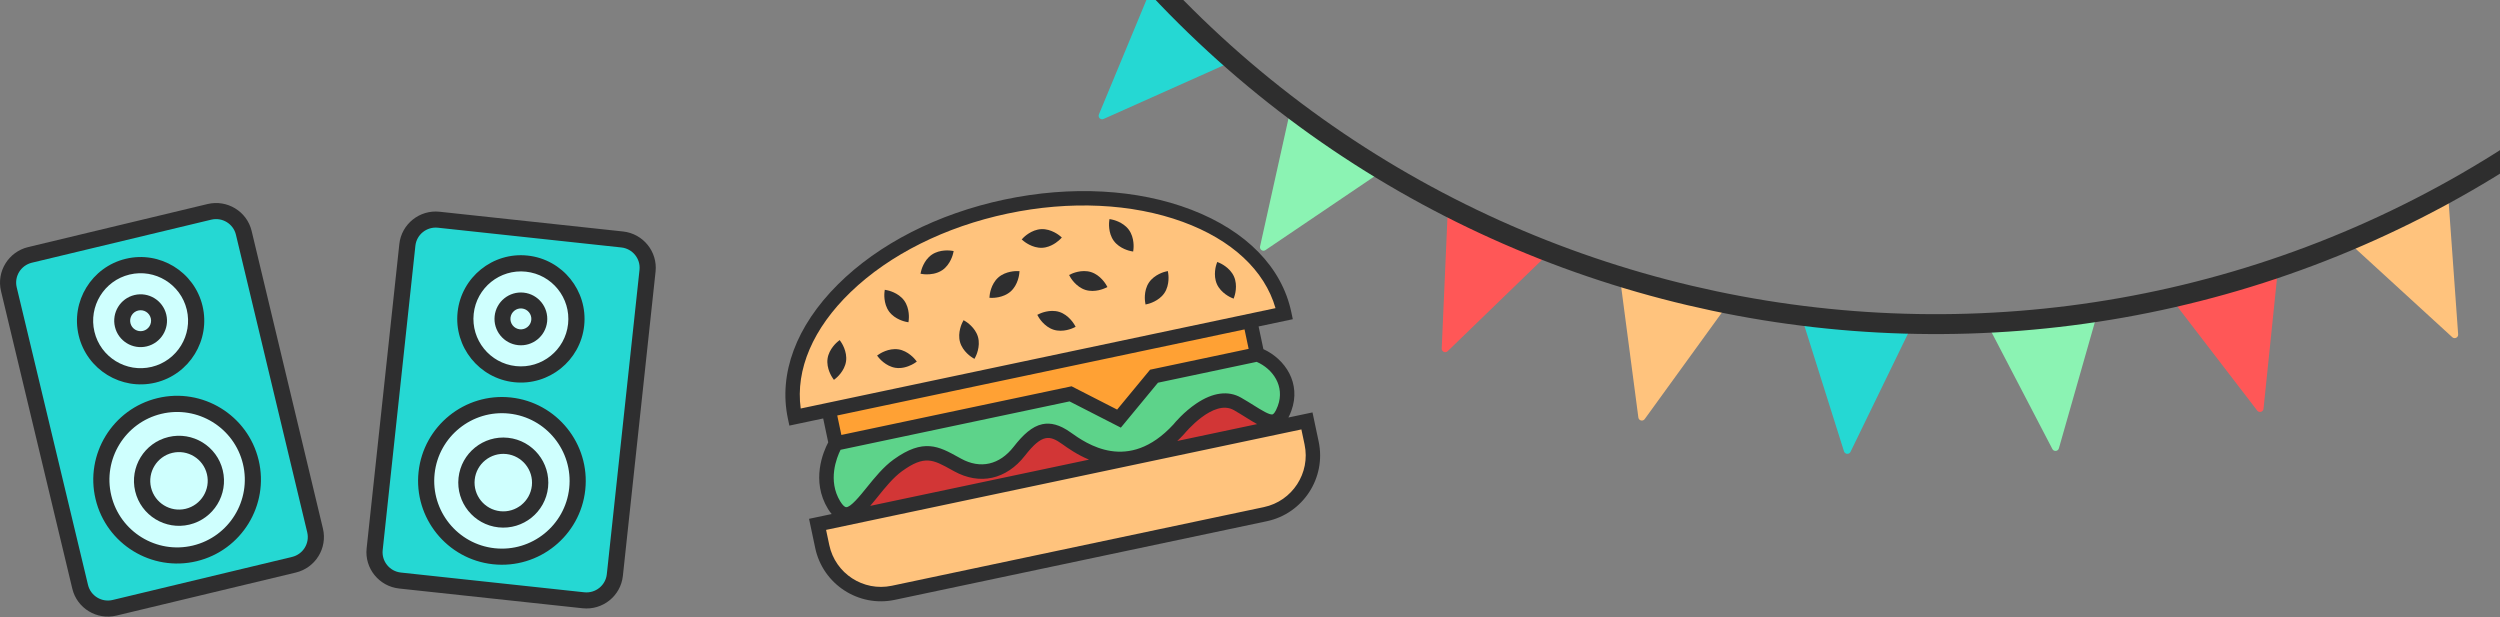
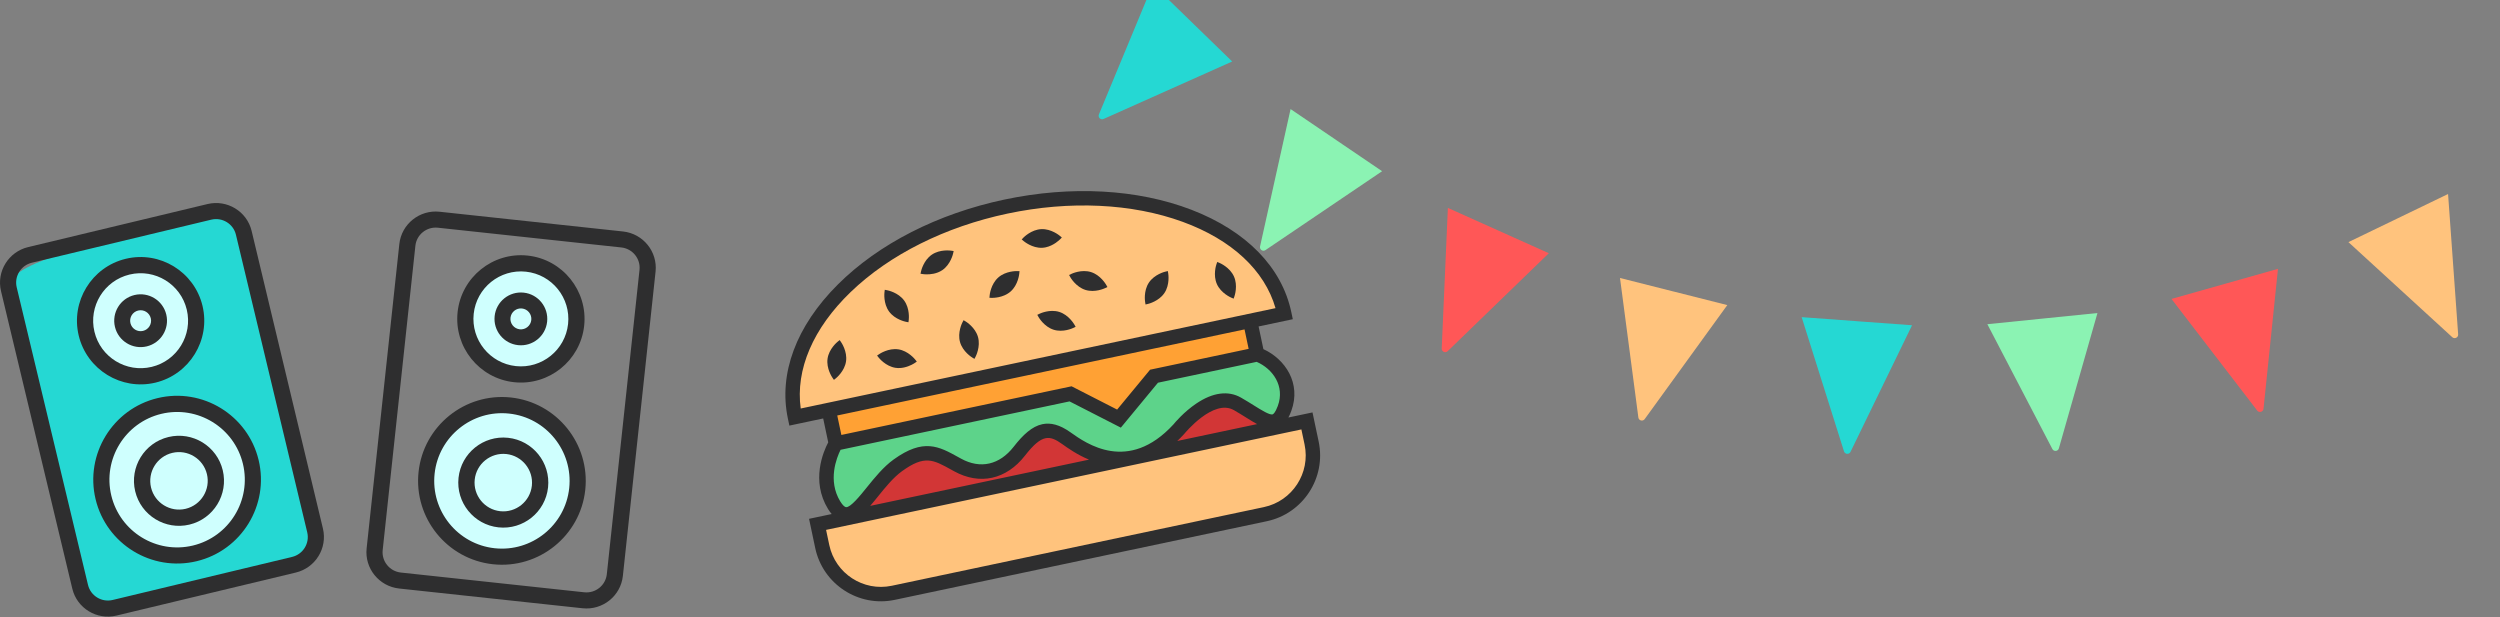
<svg xmlns="http://www.w3.org/2000/svg" width="628" height="155" viewBox="0 0 628 155" fill="none">
  <rect x="0" y="0" width="628" height="155" fill="#808080" stroke="none" />
  <g clip-path="url(#clip0_135_4)">
    <path d="M299.562 5.765L289.598 -3.913L276.047 28.746C275.741 29.481 276.492 30.212 277.218 29.885L309.527 15.448L299.562 5.77V5.765Z" fill="#25D8D3" />
    <path d="M335.692 35.203L324.193 27.4L316.525 61.913C316.354 62.689 317.22 63.274 317.878 62.829L347.185 43.007L335.686 35.203H335.692Z" fill="#8BF3B3" />
    <path d="M376.388 57.92L363.707 52.229L362.157 87.55C362.121 88.342 363.08 88.772 363.65 88.218L389.064 63.611L376.383 57.92H376.388Z" fill="#FF5757" />
    <path d="M420.418 73.237L406.944 69.83L411.558 104.881C411.662 105.668 412.678 105.927 413.145 105.28L433.897 76.639L420.423 73.232L420.418 73.237Z" fill="#FFC37D" />
    <path d="M466.439 80.683L452.576 79.668L463.214 113.389C463.453 114.145 464.5 114.223 464.847 113.508L480.307 81.704L466.444 80.689L466.439 80.683Z" fill="#25D8D3" />
    <path d="M513.056 80.036L499.224 81.439L515.56 112.799C515.928 113.503 516.97 113.399 517.188 112.633L526.882 78.633L513.051 80.036H513.056Z" fill="#8BF3B3" />
    <path d="M558.854 71.311L545.478 75.091L567.019 103.141C567.501 103.773 568.512 103.488 568.595 102.696L572.229 67.531L558.854 71.311Z" fill="#FF5757" />
    <path d="M602.438 54.777L589.923 60.82L616.015 84.707C616.601 85.245 617.545 84.79 617.488 83.998L614.953 48.734L602.438 54.777Z" fill="#FFC37D" />
-     <path d="M642.486 30.936C522.673 117.236 355.506 90.186 269.105 -29.488" stroke="#2E2E2E" stroke-width="5" stroke-miterlimit="10" />
  </g>
-   <path d="M52.444 53.588L7.842 64.29C4.03 65.204 1.679 69.03 2.59 72.834L20.377 147.073C21.289 150.877 25.118 153.219 28.929 152.305L73.532 141.603C77.344 140.688 79.695 136.863 78.783 133.059L60.996 58.82C60.085 55.016 56.256 52.673 52.444 53.588Z" fill="#25D8D3" />
+   <path d="M52.444 53.588C4.03 65.204 1.679 69.03 2.59 72.834L20.377 147.073C21.289 150.877 25.118 153.219 28.929 152.305L73.532 141.603C77.344 140.688 79.695 136.863 78.783 133.059L60.996 58.82C60.085 55.016 56.256 52.673 52.444 53.588Z" fill="#25D8D3" />
  <path d="M38.504 93.84C45.834 92.081 50.312 84.54 48.505 76.998C46.698 69.455 39.29 64.766 31.959 66.525C24.628 68.284 20.151 75.825 21.958 83.368C23.765 90.91 31.173 95.599 38.504 93.84Z" fill="#CFFFFE" />
  <path d="M74.31 143.823L29.242 154.637C24.311 155.82 19.341 152.789 18.165 147.883L0.252 73.115C-0.924 68.209 2.133 63.253 7.064 62.069L52.132 51.256C57.062 50.073 62.033 53.103 63.208 58.009L81.122 132.777C82.297 137.683 79.241 142.64 74.31 143.823ZM8.004 65.994C5.253 66.654 3.538 69.421 4.196 72.169L22.11 146.937C22.766 149.674 25.54 151.374 28.302 150.712L73.37 139.898C76.121 139.238 77.836 136.471 77.177 133.724L59.264 58.956C58.608 56.218 55.833 54.518 53.072 55.181L8.004 65.994Z" fill="#2E2E2F" />
  <path d="M49.414 139.367C59.677 136.904 66.003 126.585 63.543 116.319C61.084 106.053 50.77 99.727 40.507 102.189C30.243 104.652 23.917 114.97 26.377 125.237C28.837 135.503 39.151 141.829 49.414 139.367Z" fill="#CFFFFE" />
  <path d="M49.398 140.975C38.108 143.684 26.716 136.697 24.011 125.403C21.305 114.11 28.292 102.713 39.582 100.004C50.872 97.295 62.264 104.282 64.969 115.576C67.675 126.869 60.688 138.266 49.398 140.975ZM40.529 103.959C31.419 106.145 25.771 115.343 27.957 124.467C30.143 133.59 39.335 139.228 48.455 137.04C57.576 134.851 63.214 125.655 61.028 116.532C58.842 107.408 49.65 101.771 40.529 103.959Z" fill="#2E2E2F" />
  <path d="M47.596 131.779C41.53 133.235 35.416 129.485 33.962 123.417C32.508 117.349 36.258 111.232 42.324 109.776C48.39 108.321 54.505 112.071 55.958 118.139C57.412 124.207 53.662 130.324 47.596 131.779ZM43.28 113.765C39.412 114.693 37.015 118.603 37.942 122.472C38.869 126.342 42.777 128.739 46.645 127.811C50.513 126.882 52.91 122.973 51.983 119.103C51.056 115.234 47.148 112.837 43.28 113.765Z" fill="#2E2E2F" />
  <path d="M36.868 87.011C33.309 87.865 29.728 85.669 28.875 82.109C28.022 78.549 30.218 74.967 33.777 74.113C37.336 73.259 40.917 75.455 41.77 79.015C42.623 82.575 40.427 86.157 36.868 87.011ZM34.709 78.004C33.299 78.342 32.427 79.765 32.765 81.176C33.103 82.586 34.525 83.459 35.935 83.12C37.345 82.782 38.218 81.359 37.88 79.948C37.542 78.538 36.12 77.665 34.709 78.004Z" fill="#2E2E2F" />
  <path d="M39.049 96.116C30.479 98.172 21.827 92.866 19.773 84.293C17.719 75.72 23.026 67.064 31.596 65.008C40.166 62.952 48.818 68.258 50.871 76.831C52.925 85.404 47.619 94.06 39.049 96.116ZM32.543 68.963C26.148 70.498 22.194 76.947 23.727 83.344C25.26 89.742 31.706 93.695 38.101 92.161C44.497 90.626 48.45 84.177 46.917 77.78C45.385 71.382 38.939 67.429 32.543 68.963Z" fill="#2E2E2F" />
-   <path d="M156.023 60.45L110.421 55.542C106.524 55.122 103.026 57.935 102.608 61.825L94.453 137.732C94.035 141.622 96.855 145.115 100.752 145.534L146.354 150.442C150.251 150.862 153.749 148.049 154.167 144.159L162.322 68.252C162.74 64.362 159.92 60.869 156.023 60.45Z" fill="#25D8D3" />
  <path d="M129.389 93.682C136.884 94.488 143.632 88.89 144.46 81.178C145.289 73.466 139.885 66.56 132.389 65.753C124.894 64.947 118.147 70.544 117.318 78.257C116.489 85.969 121.894 92.875 129.389 93.682Z" fill="#CFFFFE" />
  <path d="M146.341 152.795L100.264 147.836C95.223 147.294 91.558 142.769 92.097 137.752L100.311 61.304C100.85 56.288 105.392 52.646 110.434 53.189L156.511 58.148C161.552 58.69 165.217 63.215 164.678 68.232L156.464 144.68C155.925 149.696 151.383 153.338 146.341 152.795ZM110.002 57.202C107.189 56.899 104.646 58.929 104.344 61.738L96.13 138.187C95.829 140.986 97.872 143.519 100.695 143.823L146.773 148.782C149.586 149.085 152.129 147.055 152.431 144.246L160.645 67.797C160.946 64.998 158.903 62.465 156.08 62.161L110.002 57.202Z" fill="#2E2E2F" />
  <path d="M124.386 140.231C134.879 141.36 144.3 133.766 145.427 123.269C146.555 112.772 138.963 103.346 128.47 102.217C117.977 101.088 108.556 108.682 107.428 119.179C106.3 129.676 113.892 139.101 124.386 140.231Z" fill="#CFFFFE" />
  <path d="M123.831 141.741C112.288 140.498 103.903 130.088 105.143 118.541C106.384 106.994 116.79 98.606 128.332 99.848C139.875 101.09 148.261 111.501 147.02 123.048C145.779 134.595 135.374 142.983 123.831 141.741ZM127.898 103.892C118.583 102.89 110.177 109.656 109.175 118.985C108.173 128.313 114.939 136.713 124.264 137.717C133.588 138.72 141.984 131.952 142.987 122.624C143.989 113.295 137.223 104.896 127.898 103.892Z" fill="#2E2E2F" />
  <path d="M125.219 132.473C119.017 131.805 114.517 126.218 115.183 120.014C115.85 113.809 121.435 109.307 127.636 109.975C133.838 110.642 138.339 116.23 137.672 122.434C137.006 128.638 131.421 133.14 125.219 132.473ZM127.198 114.053C123.243 113.628 119.674 116.505 119.249 120.462C118.824 124.418 121.7 127.989 125.655 128.415C129.61 128.84 133.179 125.963 133.605 122.007C134.03 118.05 131.153 114.479 127.198 114.053Z" fill="#2E2E2F" />
  <path d="M130.139 86.7C126.5 86.308 123.865 83.036 124.256 79.396C124.647 75.756 127.917 73.119 131.556 73.511C135.195 73.903 137.83 77.174 137.439 80.815C137.048 84.455 133.778 87.091 130.139 86.7ZM131.128 77.49C129.687 77.334 128.388 78.382 128.233 79.824C128.078 81.266 129.125 82.566 130.566 82.721C132.008 82.876 133.307 81.829 133.462 80.387C133.617 78.945 132.57 77.645 131.128 77.49Z" fill="#2E2E2F" />
  <path d="M129.139 96.009C120.376 95.066 114.008 87.16 114.95 78.394C115.892 69.629 123.794 63.258 132.556 64.202C141.319 65.145 147.687 73.05 146.745 81.816C145.803 90.582 137.901 96.952 129.139 96.009ZM132.122 68.246C125.583 67.542 119.695 72.288 118.992 78.829C118.29 85.371 123.034 91.261 129.573 91.965C136.112 92.668 142 87.923 142.702 81.381C143.405 74.84 138.661 68.95 132.122 68.246Z" fill="#2E2E2F" />
  <path d="M213.986 129.339C213.986 129.339 217.007 126.534 220.434 122.429C223.86 118.324 229.658 112.065 234.781 114.519C239.904 116.972 243.463 119.941 247.941 118.835C252.419 117.728 254.426 115.577 257.694 112.215C260.962 108.854 263.284 107.21 266.475 109.678C269.666 112.147 274.578 114.825 279.731 115.439C284.884 116.052 291.049 113.494 294.423 109.897C297.797 106.299 305.163 97.78 310.967 101.476C316.771 105.173 319.921 106.944 319.921 106.944L319.662 109.132L213.726 131.523L213.985 129.335L213.986 129.339Z" fill="#D23636" />
  <path d="M209.799 111.257L208.085 103.139L313.926 80.768L315.641 88.886L289.905 94.326L281.179 105.184L269.205 98.701L209.799 111.257Z" fill="#FFA134" />
  <path d="M253.9 51.349C253.9 51.349 232.181 56.26 219.566 66.254C206.95 76.248 196.408 89.479 199.668 104.918L322.747 78.904C322.747 78.904 319.816 59.079 294.35 52.999C268.883 46.919 253.9 51.349 253.9 51.349Z" fill="#FFC37D" />
  <path d="M328.296 105.178L329.583 111.274C331.279 119.309 326.137 127.215 318.102 128.913L224.131 148.775C216.099 150.473 208.197 145.328 206.5 137.289L205.213 131.193L328.296 105.178Z" fill="#FFC37D" />
  <path d="M209.799 111.257C209.799 111.257 204.987 119.093 208.571 125.638C212.155 132.183 215.939 126.99 215.939 126.99C215.939 126.99 226.769 113.279 232.24 113.903C237.711 114.527 241.428 118.361 244.768 118.566C248.108 118.771 252.353 118.034 255.948 113.503C259.543 108.973 262.75 106.662 266.335 109.154C269.921 111.645 281.819 118.899 289.302 113.416C296.784 107.933 299.533 104.23 302.07 102.861C304.606 101.492 308.506 99.494 313.285 102.8C318.063 106.106 321.132 106.873 322.454 103.713C323.776 100.554 323.983 91.865 316.064 89.063L289.951 94.583L280.989 105.667L268.855 98.771L209.798 111.253L209.799 111.257Z" fill="#5DD38A" />
  <path d="M324.379 78.415C321.998 67.139 313.091 58.01 299.302 52.699C285.781 47.495 269.107 46.58 252.349 50.122C235.59 53.664 220.715 61.247 210.454 71.478C199.99 81.915 195.535 93.869 197.916 105.145L198.289 106.912L206.784 105.116L208.051 111.114C206.803 113.478 203.675 120.765 207.989 127.833C208.289 128.323 208.597 128.751 208.918 129.126L203.234 130.327L204.783 137.664C206.704 146.764 215.668 152.607 224.768 150.683L318.236 130.928C327.332 129.005 333.172 120.037 331.25 110.933L329.7 103.597L323.643 104.877C323.906 104.395 324.147 103.844 324.376 103.221C326.933 96.26 322.82 90.2 317.363 87.701L316.16 82.003L324.753 80.186L324.379 78.415ZM317.484 127.386L224.02 147.141C216.871 148.652 209.824 144.061 208.314 136.909L207.511 133.107L326.908 107.871L327.711 111.673C329.221 118.825 324.632 125.875 317.484 127.386ZM297.448 109.035L297.51 108.961C297.581 108.872 304.794 100.069 309.958 103.027C311.082 103.672 312.126 104.325 313.061 104.907C314.039 105.516 314.932 106.078 315.779 106.535L295.731 110.773C296.309 110.228 296.884 109.647 297.447 109.032L297.448 109.035ZM220.553 124.705C222.357 122.47 224.402 119.937 226.58 118.365C232.252 114.273 234.356 115.437 238.976 117.993L239.677 118.382C246.14 121.936 252.8 120.462 257.489 114.433C261.789 108.908 263.714 109.343 266.802 111.537C268.178 112.518 270.534 114.199 273.556 115.46L218.594 127.077C219.254 126.318 219.91 125.502 220.557 124.701L220.553 124.705ZM319.684 104.09C318.967 104.327 316.844 103.012 314.976 101.839C314.026 101.244 312.95 100.573 311.751 99.887C308.547 98.053 304.653 98.569 300.501 101.375C297.389 103.476 295.148 106.145 294.754 106.63C283.406 118.937 272.872 111.424 268.903 108.595C266.205 106.671 263.914 106.117 261.842 106.555C259.227 107.107 256.956 109.245 254.646 112.211C251.088 116.783 246.267 117.876 241.419 115.212L240.723 114.83C235.847 112.131 231.994 110.004 224.468 115.435C221.898 117.287 219.695 120.021 217.745 122.435C216.029 124.562 213.675 127.476 212.532 127.402C212.24 127.382 211.706 126.99 211.068 125.947C207.87 120.707 210.159 114.98 211.149 112.99L268.671 100.832L281.557 107.422L290.878 96.138L315.676 90.897C319.721 92.655 322.817 96.982 320.987 101.968C320.332 103.743 319.825 104.039 319.688 104.089L319.684 104.09ZM313.658 87.635L288.9 92.868L280.624 102.888L269.181 97.036L211.35 109.259L210.317 104.37L312.626 82.746L313.658 87.635ZM201.139 102.617C199.797 92.825 204.239 82.458 213.706 73.343C223.46 63.953 237.447 56.96 253.094 53.653C268.742 50.345 284.365 51.08 297.081 55.72C309.42 60.222 317.678 67.909 320.41 77.408L201.139 102.617Z" fill="#2E2E2F" />
  <path d="M250.768 69.706C248.888 71.371 248.614 74.055 248.605 74.168L248.544 74.808L249.187 74.824C249.244 74.824 249.949 74.839 250.879 74.643C251.81 74.446 252.939 74.047 253.875 73.218C255.755 71.553 256.029 68.869 256.038 68.756L256.099 68.116L255.456 68.1C255.34 68.096 252.643 68.042 250.768 69.706Z" fill="#2E2E2F" />
  <path d="M210.927 85.43L210.425 85.831C210.338 85.903 208.241 87.606 207.884 90.09C207.523 92.574 209.051 94.799 209.116 94.892L209.482 95.422L209.983 95.02C210.071 94.949 212.168 93.246 212.525 90.762C212.882 88.278 211.358 86.053 211.293 85.96L210.927 85.43Z" fill="#2E2E2F" />
  <path d="M225.665 87.759C223.186 87.38 220.95 88.891 220.854 88.957L220.323 89.319L220.721 89.826C220.793 89.913 222.477 92.023 224.959 92.397C225.705 92.51 226.426 92.452 227.078 92.314C228.589 91.995 229.702 91.243 229.77 91.195L230.3 90.833L229.902 90.326C229.83 90.239 228.142 88.13 225.664 87.755L225.665 87.759Z" fill="#2E2E2F" />
  <path d="M242.601 80.766L242.05 80.431L241.753 81.003C241.701 81.104 240.478 83.508 241.156 85.925C241.835 88.342 244.134 89.755 244.228 89.813L244.779 90.148L245.077 89.576C245.129 89.475 246.352 87.071 245.673 84.654C244.995 82.238 242.695 80.824 242.6 80.762L242.601 80.766Z" fill="#2E2E2F" />
  <path d="M266.242 59.248C266.157 59.175 264.089 57.442 261.579 57.558C259.074 57.677 257.179 59.596 257.098 59.679L256.65 60.139L257.14 60.556C257.225 60.628 259.293 62.365 261.802 62.245C262.099 62.232 262.389 62.191 262.668 62.132C264.733 61.696 266.212 60.193 266.283 60.121L266.731 59.661L266.241 59.244L266.242 59.248Z" fill="#2E2E2F" />
  <path d="M222.888 72.916L222.255 72.795L222.177 73.435C222.164 73.549 221.857 76.231 223.335 78.257C224.812 80.284 227.458 80.812 227.569 80.833L228.202 80.954L228.28 80.314C228.293 80.2 228.6 77.518 227.122 75.492C225.645 73.465 222.999 72.937 222.884 72.917L222.888 72.916Z" fill="#2E2E2F" />
  <path d="M266.081 78.351C263.684 77.602 261.246 78.758 261.145 78.808L260.565 79.086L260.884 79.647C260.941 79.745 262.288 82.082 264.685 82.831C265.858 83.198 267.04 83.109 267.955 82.915C268.869 82.722 269.569 82.402 269.62 82.374L270.201 82.096L269.882 81.535C269.824 81.437 268.478 79.1 266.081 78.351Z" fill="#2E2E2F" />
  <path d="M309.97 69.452C308.946 67.162 306.469 66.097 306.361 66.05L305.768 65.803L305.56 66.413C305.521 66.519 304.664 69.08 305.688 71.37C306.713 73.66 309.19 74.729 309.298 74.772L309.891 75.02L310.099 74.41C310.138 74.303 310.995 71.742 309.97 69.452Z" fill="#2E2E2F" />
-   <path d="M283.57 57.727C282.093 55.7 279.447 55.172 279.332 55.151L278.7 55.031L278.621 55.671C278.608 55.785 278.301 58.467 279.779 60.493C281.257 62.519 283.903 63.047 284.018 63.068L284.65 63.189L284.728 62.549C284.741 62.435 285.048 59.753 283.57 57.727Z" fill="#2E2E2F" />
  <path d="M274.068 68.347C271.675 67.597 269.236 68.748 269.132 68.799L268.551 69.078L268.867 69.639C268.924 69.737 270.272 72.078 272.665 72.828C273.841 73.195 275.029 73.108 275.943 72.915C276.858 72.721 277.549 72.403 277.602 72.379L278.183 72.101L277.867 71.54C277.81 71.441 276.462 69.1 274.069 68.35L274.068 68.347Z" fill="#2E2E2F" />
  <path d="M288.606 70.989C287.214 73.076 287.634 75.744 287.653 75.855L287.758 76.489L288.383 76.341C288.493 76.318 291.117 75.677 292.51 73.59C293.902 71.502 293.482 68.834 293.463 68.723L293.357 68.089L292.733 68.238C292.623 68.261 289.998 68.902 288.606 70.989Z" fill="#2E2E2F" />
  <path d="M239.418 63.69L239.556 63.062L238.92 62.967C238.806 62.95 236.137 62.562 234.069 63.976C231.998 65.394 231.393 68.025 231.372 68.136L231.234 68.764L231.869 68.859C231.945 68.872 233.142 69.046 234.544 68.749C235.258 68.598 236.021 68.326 236.72 67.85C238.791 66.432 239.396 63.802 239.418 63.69Z" fill="#2E2E2F" />
  <defs>
    <clipPath id="clip0_135_4">
      <rect width="361" height="116" fill="white" transform="translate(267)" />
    </clipPath>
  </defs>
</svg>